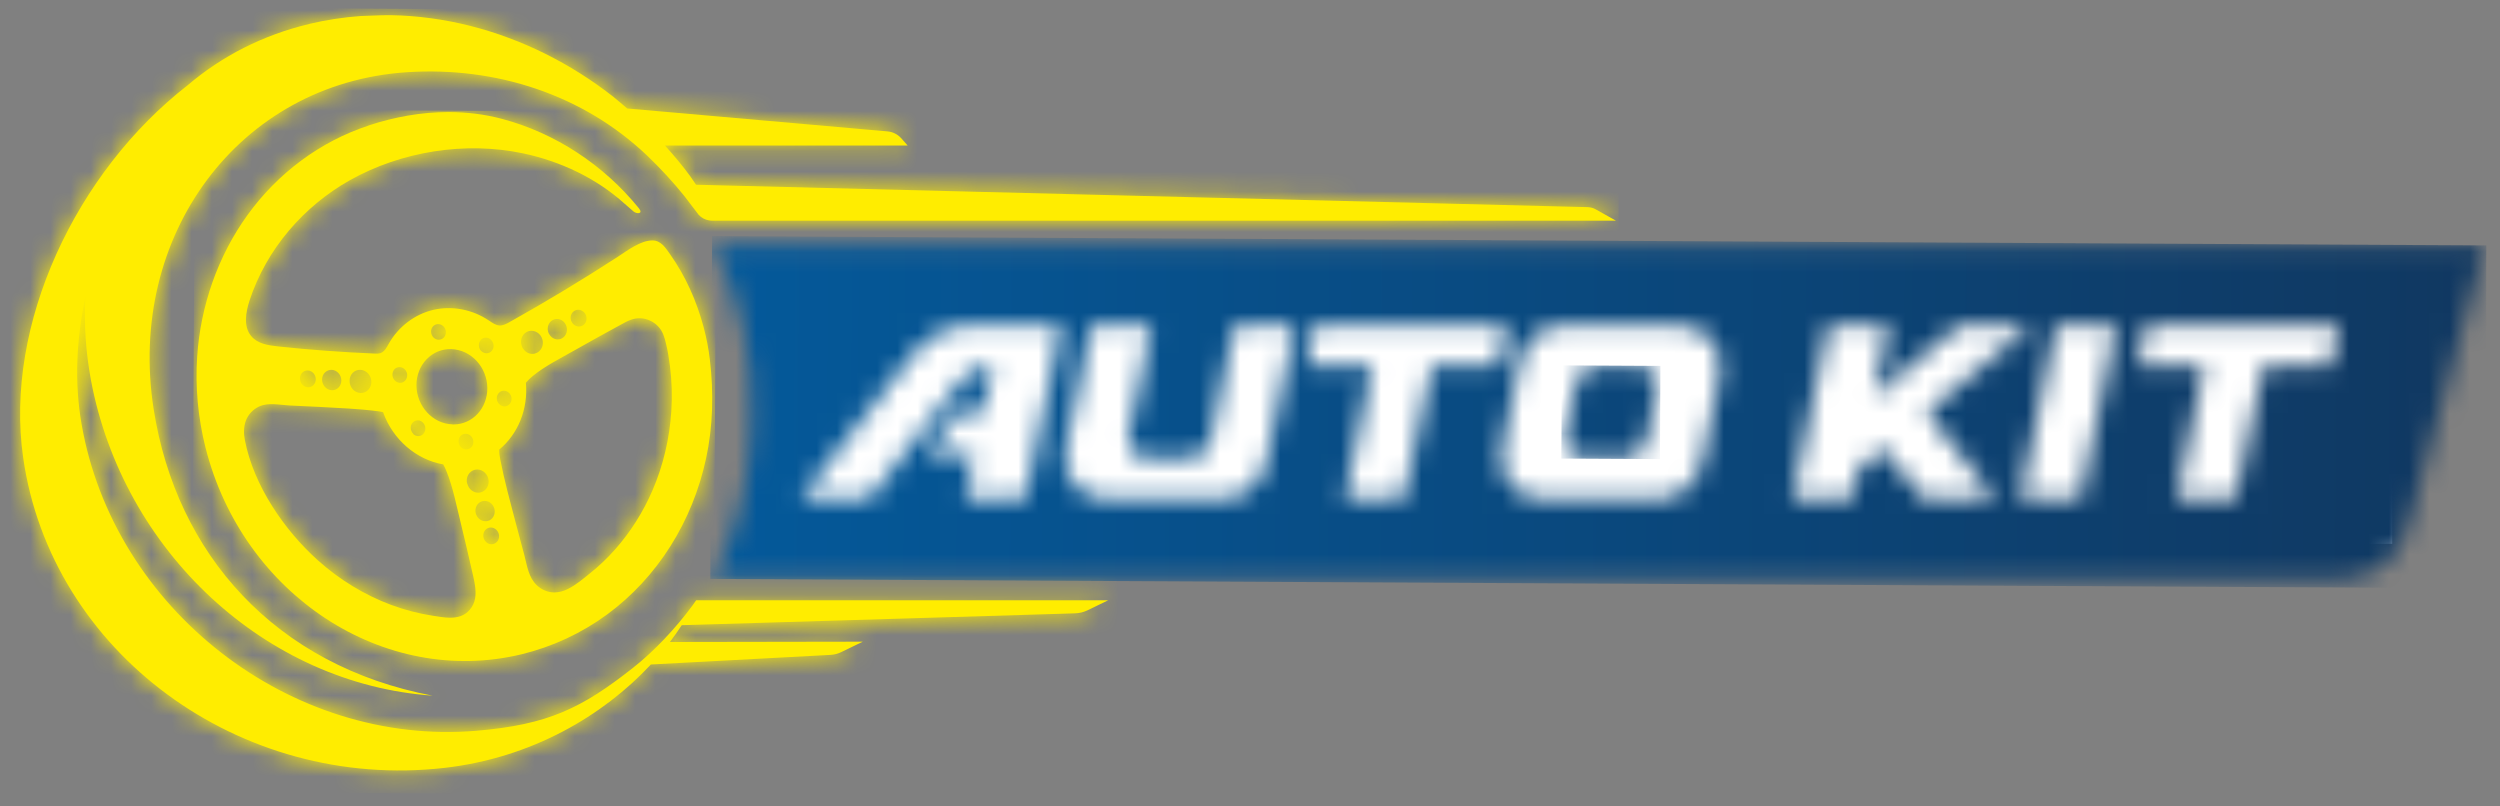
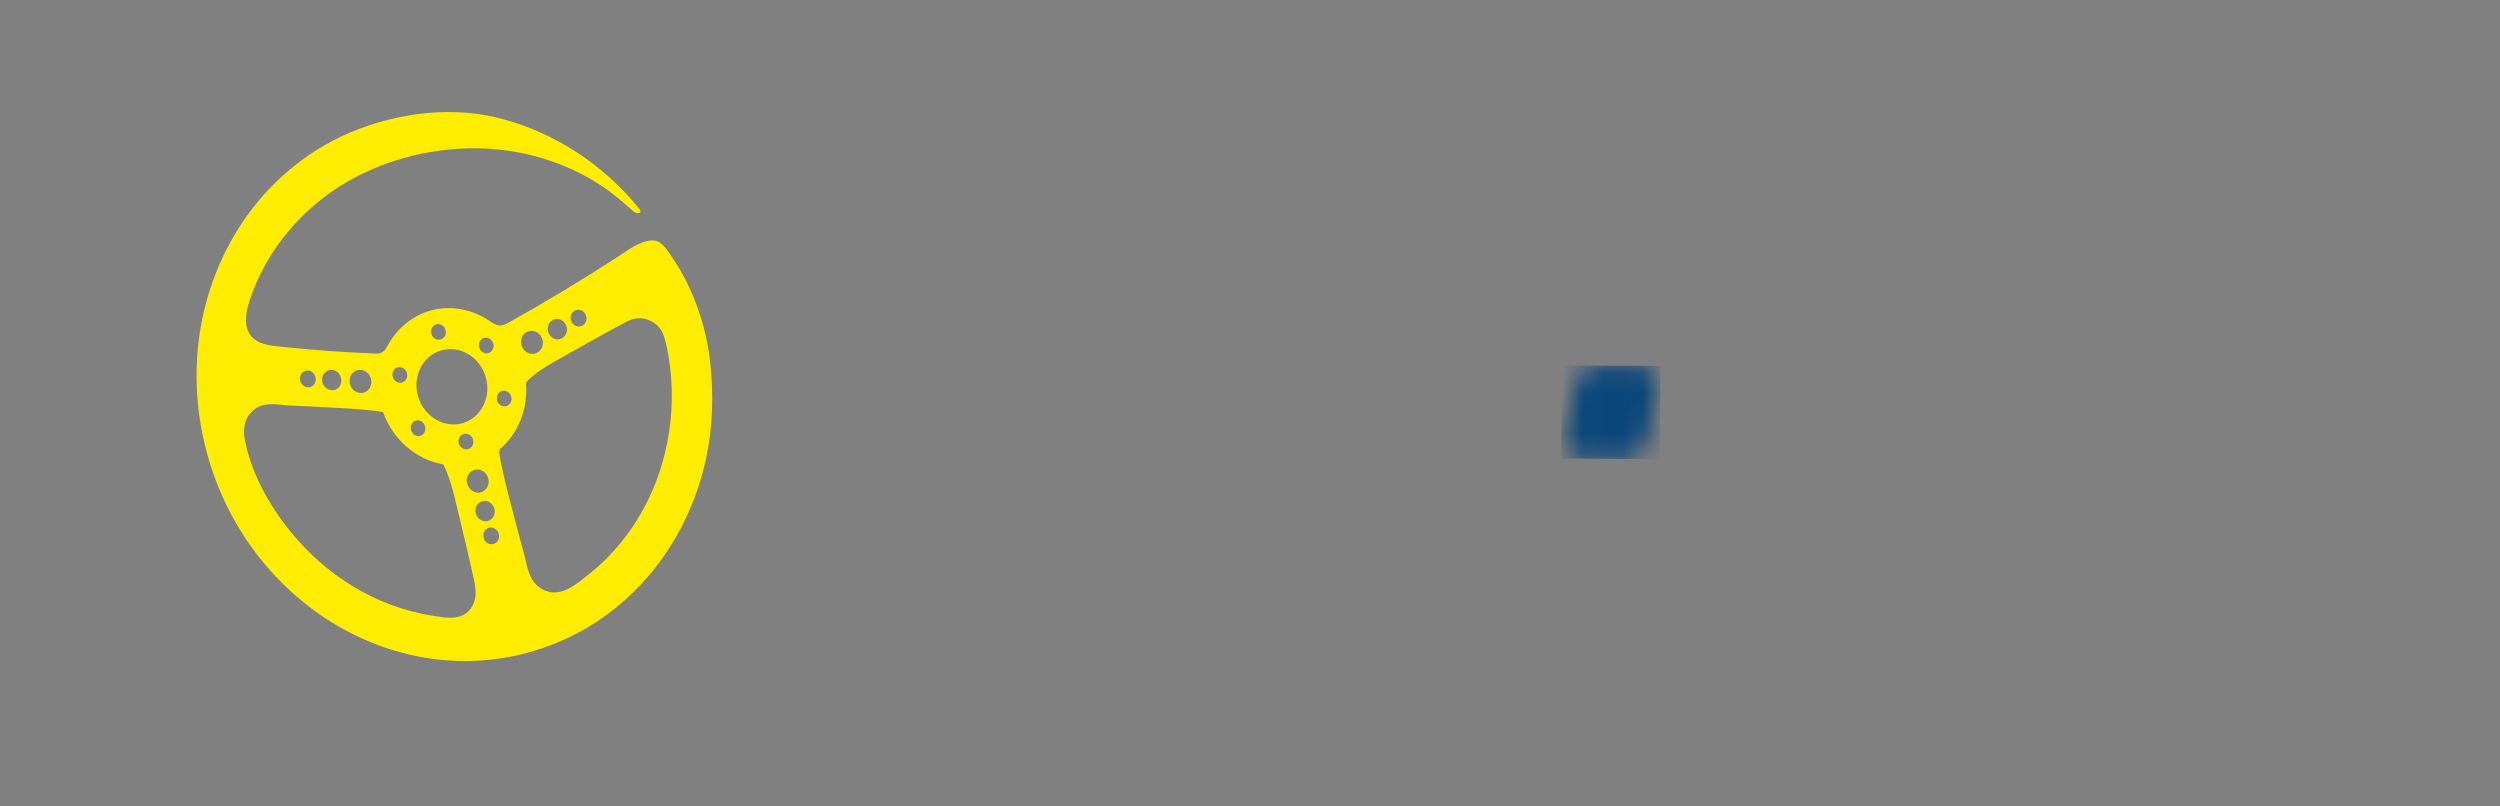
<svg xmlns="http://www.w3.org/2000/svg" width="124" height="40" viewBox="0 0 124 40" fill="none">
  <rect x="0" y="0" width="124" height="40" fill="#808080" stroke="none" />
  <g clip-path="url(#clip0_140_9162)">
-     <path d="M118.653 14.136H38.725V26.975H118.653V14.136Z" fill="white" />
    <mask id="mask0_140_9162" style="mask-type:luminance" maskUnits="userSpaceOnUse" x="77" y="18" width="6" height="5">
      <path d="M81.066 18.145H79.107C78.663 18.145 78.276 18.507 78.187 18.947C78.125 19.109 78.099 19.277 78.067 19.439C78.01 19.775 77.921 20.11 77.858 20.445C77.769 20.812 77.707 21.174 77.623 21.541C77.467 22.201 77.889 22.746 78.574 22.746H80.716C81.16 22.746 81.546 22.384 81.635 21.944C81.693 21.782 81.724 21.619 81.755 21.452C81.818 21.116 81.907 20.781 81.964 20.445C82.053 20.079 82.126 19.717 82.199 19.35C82.335 18.69 81.901 18.145 81.249 18.145H81.071H81.066Z" fill="white" />
    </mask>
    <g mask="url(#mask0_140_9162)">
      <path d="M77.468 18.123L77.444 22.745L82.333 22.771L82.358 18.149L77.468 18.123Z" fill="url(#paint0_linear_140_9162)" />
    </g>
    <mask id="mask1_140_9162" style="mask-type:luminance" maskUnits="userSpaceOnUse" x="35" y="12" width="89" height="17">
      <path d="M45.261 17.621C46.034 16.678 47.042 16.138 48.113 16.138H52.632C52.334 17.579 52.036 19.015 51.739 20.451C51.441 21.886 51.143 23.322 50.845 24.758H47.873C48.019 24.03 48.171 23.301 48.322 22.573L45.971 22.531L47.528 20.445H48.761C48.923 19.68 49.08 18.91 49.236 18.145H49.116C48.583 18.145 48.04 18.412 47.659 18.889C46.107 20.838 44.566 22.803 43.083 24.758H39.697C41.51 22.379 43.38 20 45.256 17.621M57.099 22.746H59.057C59.502 22.746 59.919 22.384 60.008 21.944C60.04 21.782 60.097 21.619 60.128 21.451C60.275 20.781 60.395 20.115 60.546 19.439C60.787 18.339 61.022 17.238 61.231 16.138H64.203C64.025 17.008 63.848 17.878 63.67 18.742C63.373 20.168 63.075 21.598 62.777 23.018C62.568 23.972 61.586 24.758 60.635 24.758H54.931C53.504 24.758 52.575 23.584 52.877 22.154C53.107 21.085 53.322 20.021 53.562 18.952C53.739 18.014 53.948 17.076 54.126 16.138H57.099C56.921 17.076 56.712 18.014 56.534 18.952C56.325 19.817 56.153 20.681 55.97 21.541C55.829 22.206 56.268 22.746 56.921 22.746H57.099ZM65.19 16.138H74.755C74.635 16.809 74.489 17.479 74.338 18.15H71.01C70.566 20.356 70.091 22.557 69.615 24.763H66.705C67.149 22.557 67.625 20.356 68.074 18.15H64.778C64.929 17.479 65.076 16.814 65.196 16.138M74.526 22.154C74.641 21.588 74.761 21.017 74.881 20.445C75.059 19.591 75.236 18.732 75.414 17.872C75.623 16.913 76.542 16.133 77.524 16.133H83.229C84.655 16.133 85.58 17.306 85.277 18.737C85.157 19.303 85.037 19.874 84.921 20.44C84.744 21.3 84.566 22.159 84.389 23.013C84.18 23.967 83.229 24.753 82.278 24.753H76.542C75.116 24.753 74.223 23.579 74.521 22.148M97.203 16.133H100.74C98.985 17.569 97.261 19.004 95.568 20.44C96.67 21.881 97.799 23.317 98.953 24.753H95.417C94.732 23.909 94.048 23.066 93.395 22.222C92.977 22.568 92.564 22.914 92.177 23.259C92.057 23.757 91.969 24.255 91.849 24.748H88.907C89.205 23.312 89.503 21.876 89.801 20.435C90.099 18.999 90.396 17.563 90.694 16.127H93.667C93.426 17.317 93.191 18.506 92.925 19.696C94.351 18.506 95.777 17.317 97.203 16.127M101.1 20.44C101.398 19.004 101.696 17.569 101.993 16.127H104.966C104.668 17.569 104.371 19.004 104.073 20.44C103.775 21.876 103.477 23.312 103.179 24.748H100.207C100.505 23.312 100.803 21.876 101.1 20.44ZM106.445 16.127H116.009C115.889 16.798 115.743 17.469 115.597 18.14H112.269C111.825 20.346 111.35 22.547 110.875 24.753H107.965C108.409 22.547 108.884 20.346 109.333 18.14H106.037C106.189 17.469 106.335 16.803 106.455 16.127M35.34 12.166C36.735 14.807 37.373 17.458 37.279 20.975C37.2 23.862 36.542 26.498 35.32 28.704H116.224C117.702 28.704 118.997 27.666 119.411 26.163L123.245 12.166H35.34Z" fill="white" />
    </mask>
    <g mask="url(#mask1_140_9162)">
-       <path d="M35.32 11.711L35.231 28.715L123.244 29.178L123.333 12.173L35.32 11.711Z" fill="url(#paint1_linear_140_9162)" />
-     </g>
+       </g>
    <path d="M23.984 26.671C23.926 26.445 24.052 26.225 24.261 26.173C24.469 26.126 24.684 26.267 24.741 26.487C24.799 26.713 24.673 26.933 24.464 26.985C24.433 26.991 24.407 26.996 24.381 26.996C24.203 26.996 24.036 26.865 23.984 26.671ZM23.597 25.46C23.529 25.188 23.681 24.915 23.937 24.858C24.193 24.795 24.454 24.968 24.522 25.24C24.59 25.513 24.438 25.785 24.182 25.843C24.146 25.853 24.114 25.853 24.078 25.853C23.858 25.853 23.654 25.691 23.597 25.455M23.169 23.988C23.09 23.679 23.263 23.369 23.555 23.301C23.843 23.233 24.14 23.427 24.219 23.736C24.297 24.046 24.125 24.355 23.837 24.423C23.796 24.433 23.759 24.439 23.722 24.439C23.472 24.439 23.242 24.255 23.179 23.988M22.756 21.986C22.704 21.776 22.819 21.572 23.017 21.525C23.21 21.478 23.414 21.609 23.466 21.818C23.519 22.028 23.404 22.232 23.205 22.279C23.179 22.285 23.153 22.29 23.127 22.29C22.96 22.29 22.803 22.164 22.756 21.986ZM20.504 21.52C20.431 21.451 20.384 21.352 20.374 21.252C20.363 21.148 20.395 21.048 20.457 20.975C20.51 20.912 20.572 20.875 20.64 20.859C20.75 20.833 20.875 20.859 20.969 20.954C21.121 21.101 21.142 21.341 21.011 21.504C20.943 21.588 20.844 21.63 20.745 21.63C20.656 21.63 20.567 21.593 20.494 21.525M21.455 30.538C20.76 30.433 20.071 30.25 19.402 30.004C18.081 29.511 16.832 28.751 15.756 27.782C14.11 26.304 12.58 24.087 12.146 21.829C12.083 21.509 12.083 21.169 12.193 20.87C12.313 20.55 12.559 20.299 12.851 20.163C13.306 19.953 13.849 20.084 14.34 20.11C14.842 20.136 15.343 20.157 15.845 20.183C16.811 20.236 17.783 20.273 18.749 20.398C18.828 20.409 18.916 20.424 19 20.445C19.496 21.829 20.666 22.803 21.983 23.034C22.046 23.144 22.103 23.265 22.155 23.396C22.463 24.166 22.625 25.015 22.824 25.817C23.049 26.739 23.263 27.656 23.472 28.584C23.508 28.741 23.54 28.898 23.561 29.055C23.623 29.485 23.597 29.904 23.294 30.25C23.033 30.554 22.688 30.638 22.328 30.638C22.035 30.638 21.732 30.58 21.45 30.538M24.945 20.147C24.746 20.099 24.61 19.895 24.647 19.686C24.684 19.476 24.872 19.34 25.07 19.387C25.164 19.408 25.248 19.471 25.305 19.555C25.363 19.644 25.384 19.748 25.368 19.848C25.337 20.032 25.19 20.157 25.023 20.157C24.997 20.157 24.971 20.157 24.945 20.147ZM15.27 19.209C15.051 19.198 14.878 19.004 14.878 18.774C14.878 18.543 15.056 18.365 15.27 18.375C15.484 18.386 15.662 18.58 15.662 18.811C15.662 19.036 15.495 19.209 15.286 19.209C15.28 19.209 15.275 19.209 15.265 19.209M17.877 19.492C17.579 19.476 17.334 19.209 17.339 18.889C17.339 18.569 17.584 18.328 17.882 18.344C18.18 18.36 18.42 18.627 18.42 18.942C18.42 19.251 18.19 19.492 17.903 19.492C17.892 19.492 17.887 19.492 17.877 19.492ZM16.451 19.355C16.189 19.34 15.975 19.104 15.975 18.826C15.975 18.549 16.189 18.334 16.456 18.344C16.717 18.355 16.931 18.596 16.931 18.873C16.931 19.146 16.727 19.355 16.477 19.355C16.471 19.355 16.461 19.355 16.456 19.355M19.768 18.978C19.674 18.957 19.59 18.899 19.533 18.811C19.475 18.721 19.454 18.617 19.47 18.517C19.486 18.418 19.538 18.328 19.616 18.271C19.653 18.244 19.695 18.229 19.736 18.218C19.789 18.208 19.841 18.208 19.893 18.218C20.092 18.265 20.228 18.47 20.191 18.68C20.16 18.863 20.013 18.989 19.846 18.989C19.82 18.989 19.794 18.989 19.768 18.978ZM22.437 21.048C21.466 21.017 20.672 20.157 20.656 19.125C20.645 18.093 21.424 17.285 22.39 17.317C23.362 17.348 24.161 18.208 24.172 19.24C24.182 20.252 23.435 21.053 22.49 21.053C22.474 21.053 22.453 21.053 22.437 21.053M23.879 17.422C23.728 17.275 23.707 17.029 23.837 16.872C23.89 16.809 23.952 16.772 24.02 16.756C24.13 16.73 24.255 16.756 24.349 16.851C24.422 16.919 24.469 17.018 24.48 17.118C24.49 17.223 24.459 17.322 24.396 17.396C24.334 17.474 24.245 17.516 24.146 17.521C24.146 17.521 24.135 17.521 24.13 17.521C24.036 17.521 23.952 17.485 23.879 17.416M25.906 17.228C25.765 16.94 25.864 16.599 26.131 16.463C26.392 16.327 26.721 16.447 26.862 16.73C27.003 17.013 26.904 17.359 26.637 17.495C26.564 17.532 26.486 17.553 26.408 17.553C26.204 17.553 26.011 17.432 25.906 17.228ZM21.392 16.547C21.34 16.337 21.455 16.133 21.654 16.085C21.847 16.038 22.051 16.169 22.103 16.379C22.155 16.589 22.04 16.793 21.842 16.84C21.816 16.845 21.79 16.851 21.763 16.851C21.596 16.851 21.44 16.73 21.392 16.547ZM27.223 16.547C27.097 16.295 27.186 15.991 27.421 15.871C27.651 15.75 27.943 15.855 28.064 16.107C28.189 16.358 28.1 16.662 27.87 16.782C27.808 16.819 27.734 16.835 27.667 16.835C27.489 16.835 27.317 16.73 27.228 16.547M26.627 29.029C26.22 28.646 26.146 28.075 26.011 27.551C25.869 27.006 25.723 26.466 25.577 25.922C25.305 24.884 25.018 23.846 24.814 22.793C24.783 22.641 24.762 22.479 24.762 22.3C25.687 21.535 26.204 20.299 26.084 18.983C26.183 18.868 26.298 18.753 26.434 18.643C27.055 18.14 27.802 17.773 28.492 17.38C29.26 16.94 30.038 16.52 30.817 16.091C31.13 15.918 31.423 15.761 31.794 15.787C32.107 15.808 32.41 15.949 32.635 16.18C32.88 16.431 32.958 16.73 33.037 17.06C33.126 17.422 33.183 17.789 33.23 18.161C33.324 18.899 33.345 19.649 33.298 20.393C33.209 21.756 32.896 23.092 32.363 24.323C31.898 25.403 31.266 26.398 30.503 27.258C30.117 27.693 29.699 28.091 29.249 28.447C28.931 28.704 28.565 29.018 28.168 29.212C27.959 29.317 27.74 29.38 27.515 29.385H27.494C27.181 29.385 26.867 29.254 26.627 29.029ZM28.351 15.96C28.246 15.75 28.32 15.504 28.513 15.404C28.706 15.305 28.941 15.394 29.046 15.598C29.15 15.808 29.077 16.054 28.884 16.154C28.831 16.18 28.774 16.196 28.717 16.196C28.57 16.196 28.424 16.107 28.356 15.96M18.279 6.229C15.881 7.015 13.771 8.592 12.271 10.672C10.819 12.685 9.947 15.148 9.78 17.689C9.68 19.193 9.821 20.723 10.192 22.196C12.036 29.511 19.057 34.102 25.875 32.451C27.4 32.079 28.847 31.408 30.117 30.475C31.355 29.564 32.415 28.416 33.251 27.095C34.087 25.775 34.688 24.292 35.022 22.735C35.367 21.132 35.403 19.486 35.21 17.841C35.147 17.306 35.043 16.756 34.897 16.216C34.552 14.928 34.003 13.691 33.23 12.601C33.016 12.297 32.781 11.925 32.363 11.925C31.767 11.925 31.125 12.423 30.649 12.732C28.889 13.874 27.092 14.959 25.264 15.981C25.112 16.065 24.945 16.154 24.767 16.143C24.574 16.128 24.407 16.002 24.24 15.892C23.43 15.347 22.416 15.153 21.497 15.368C20.578 15.582 19.763 16.201 19.287 17.039C19.183 17.228 19.078 17.438 18.88 17.511C18.786 17.542 18.686 17.542 18.587 17.537C16.983 17.469 15.38 17.354 13.776 17.181C13.295 17.128 12.768 17.05 12.454 16.662C12.068 16.19 12.188 15.488 12.376 14.912C13.217 12.344 15.077 10.216 17.365 8.933C19.904 7.512 23.064 6.999 25.948 7.607C27.776 7.995 29.563 8.823 30.989 10.112C31.13 10.237 31.271 10.363 31.417 10.484C31.59 10.63 31.914 10.61 31.694 10.337C29.939 8.168 27.526 6.595 24.908 5.898C24.025 5.663 23.132 5.558 22.239 5.558C20.896 5.558 19.559 5.804 18.279 6.223" fill="#FFED00" />
    <mask id="mask2_140_9162" style="mask-type:luminance" maskUnits="userSpaceOnUse" x="9" y="5" width="27" height="28">
-       <path d="M23.984 26.671C23.926 26.445 24.052 26.225 24.261 26.173C24.469 26.126 24.684 26.267 24.741 26.487C24.799 26.713 24.673 26.933 24.464 26.985C24.433 26.991 24.407 26.996 24.381 26.996C24.203 26.996 24.036 26.865 23.984 26.671ZM23.597 25.46C23.529 25.188 23.681 24.915 23.937 24.858C24.193 24.795 24.454 24.968 24.522 25.24C24.59 25.513 24.438 25.785 24.182 25.843C24.146 25.853 24.114 25.853 24.078 25.853C23.858 25.853 23.654 25.691 23.597 25.455M23.169 23.988C23.09 23.679 23.263 23.369 23.555 23.301C23.843 23.233 24.14 23.427 24.219 23.736C24.297 24.046 24.125 24.355 23.837 24.423C23.796 24.433 23.759 24.439 23.722 24.439C23.472 24.439 23.242 24.255 23.179 23.988M22.756 21.986C22.704 21.776 22.819 21.572 23.017 21.525C23.21 21.478 23.414 21.609 23.466 21.818C23.519 22.028 23.404 22.232 23.205 22.279C23.179 22.285 23.153 22.29 23.127 22.29C22.96 22.29 22.803 22.164 22.756 21.986ZM20.504 21.52C20.431 21.451 20.384 21.352 20.374 21.252C20.363 21.148 20.395 21.048 20.457 20.975C20.51 20.912 20.572 20.875 20.64 20.859C20.75 20.833 20.875 20.859 20.969 20.954C21.121 21.101 21.142 21.341 21.011 21.504C20.943 21.588 20.844 21.63 20.745 21.63C20.656 21.63 20.567 21.593 20.494 21.525M21.455 30.538C20.76 30.433 20.071 30.25 19.402 30.004C18.081 29.511 16.832 28.751 15.756 27.782C14.11 26.304 12.58 24.087 12.146 21.829C12.083 21.509 12.083 21.169 12.193 20.87C12.313 20.55 12.559 20.299 12.851 20.163C13.306 19.953 13.849 20.084 14.34 20.11C14.842 20.136 15.343 20.157 15.845 20.183C16.811 20.236 17.783 20.273 18.749 20.398C18.828 20.409 18.916 20.424 19 20.445C19.496 21.829 20.666 22.803 21.983 23.034C22.046 23.144 22.103 23.265 22.155 23.396C22.463 24.166 22.625 25.015 22.824 25.817C23.049 26.739 23.263 27.656 23.472 28.584C23.508 28.741 23.54 28.898 23.561 29.055C23.623 29.485 23.597 29.904 23.294 30.25C23.033 30.554 22.688 30.638 22.328 30.638C22.035 30.638 21.732 30.58 21.45 30.538M24.945 20.147C24.746 20.099 24.61 19.895 24.647 19.686C24.684 19.476 24.872 19.34 25.07 19.387C25.164 19.408 25.248 19.471 25.305 19.555C25.363 19.644 25.384 19.748 25.368 19.848C25.337 20.032 25.19 20.157 25.023 20.157C24.997 20.157 24.971 20.157 24.945 20.147ZM15.27 19.209C15.051 19.198 14.878 19.004 14.878 18.774C14.878 18.543 15.056 18.365 15.27 18.375C15.484 18.386 15.662 18.58 15.662 18.811C15.662 19.036 15.495 19.209 15.286 19.209C15.28 19.209 15.275 19.209 15.265 19.209M17.877 19.492C17.579 19.476 17.334 19.209 17.339 18.889C17.339 18.569 17.584 18.328 17.882 18.344C18.18 18.36 18.42 18.627 18.42 18.942C18.42 19.251 18.19 19.492 17.903 19.492C17.892 19.492 17.887 19.492 17.877 19.492ZM16.451 19.355C16.189 19.34 15.975 19.104 15.975 18.826C15.975 18.549 16.189 18.334 16.456 18.344C16.717 18.355 16.931 18.596 16.931 18.873C16.931 19.146 16.727 19.355 16.477 19.355C16.471 19.355 16.461 19.355 16.456 19.355M19.768 18.978C19.674 18.957 19.59 18.899 19.533 18.811C19.475 18.721 19.454 18.617 19.47 18.517C19.486 18.418 19.538 18.328 19.616 18.271C19.653 18.244 19.695 18.229 19.736 18.218C19.789 18.208 19.841 18.208 19.893 18.218C20.092 18.265 20.228 18.47 20.191 18.68C20.16 18.863 20.013 18.989 19.846 18.989C19.82 18.989 19.794 18.989 19.768 18.978ZM22.437 21.048C21.466 21.017 20.672 20.157 20.656 19.125C20.645 18.093 21.424 17.285 22.39 17.317C23.362 17.348 24.161 18.208 24.172 19.24C24.182 20.252 23.435 21.053 22.49 21.053C22.474 21.053 22.453 21.053 22.437 21.053M23.879 17.422C23.728 17.275 23.707 17.029 23.837 16.872C23.89 16.809 23.952 16.772 24.02 16.756C24.13 16.73 24.255 16.756 24.349 16.851C24.422 16.919 24.469 17.018 24.48 17.118C24.49 17.223 24.459 17.322 24.396 17.396C24.334 17.474 24.245 17.516 24.146 17.521C24.146 17.521 24.135 17.521 24.13 17.521C24.036 17.521 23.952 17.485 23.879 17.416M25.906 17.228C25.765 16.94 25.864 16.599 26.131 16.463C26.392 16.327 26.721 16.447 26.862 16.73C27.003 17.013 26.904 17.359 26.637 17.495C26.564 17.532 26.486 17.553 26.408 17.553C26.204 17.553 26.011 17.432 25.906 17.228ZM21.392 16.547C21.34 16.337 21.455 16.133 21.654 16.085C21.847 16.038 22.051 16.169 22.103 16.379C22.155 16.589 22.04 16.793 21.842 16.84C21.816 16.845 21.79 16.851 21.763 16.851C21.596 16.851 21.44 16.73 21.392 16.547ZM27.223 16.547C27.097 16.295 27.186 15.991 27.421 15.871C27.651 15.75 27.943 15.855 28.064 16.107C28.189 16.358 28.1 16.662 27.87 16.782C27.808 16.819 27.734 16.835 27.667 16.835C27.489 16.835 27.317 16.73 27.228 16.547M26.627 29.029C26.22 28.646 26.146 28.075 26.011 27.551C25.869 27.006 25.723 26.466 25.577 25.922C25.305 24.884 25.018 23.846 24.814 22.793C24.783 22.641 24.762 22.479 24.762 22.3C25.687 21.535 26.204 20.299 26.084 18.983C26.183 18.868 26.298 18.753 26.434 18.643C27.055 18.14 27.802 17.773 28.492 17.38C29.26 16.94 30.038 16.52 30.817 16.091C31.13 15.918 31.423 15.761 31.794 15.787C32.107 15.808 32.41 15.949 32.635 16.18C32.88 16.431 32.958 16.73 33.037 17.06C33.126 17.422 33.183 17.789 33.23 18.161C33.324 18.899 33.345 19.649 33.298 20.393C33.209 21.756 32.896 23.092 32.363 24.323C31.898 25.403 31.266 26.398 30.503 27.258C30.117 27.693 29.699 28.091 29.249 28.447C28.931 28.704 28.565 29.018 28.168 29.212C27.959 29.317 27.74 29.38 27.515 29.385H27.494C27.181 29.385 26.867 29.254 26.627 29.029ZM28.351 15.96C28.246 15.75 28.32 15.504 28.513 15.404C28.706 15.305 28.941 15.394 29.046 15.598C29.15 15.808 29.077 16.054 28.884 16.154C28.831 16.18 28.774 16.196 28.717 16.196C28.57 16.196 28.424 16.107 28.356 15.96M18.279 6.229C15.881 7.015 13.771 8.592 12.271 10.672C10.819 12.685 9.947 15.148 9.78 17.689C9.68 19.193 9.821 20.723 10.192 22.196C12.036 29.511 19.057 34.102 25.875 32.451C27.4 32.079 28.847 31.408 30.117 30.475C31.355 29.564 32.415 28.416 33.251 27.095C34.087 25.775 34.688 24.292 35.022 22.735C35.367 21.132 35.403 19.486 35.21 17.841C35.147 17.306 35.043 16.756 34.897 16.216C34.552 14.928 34.003 13.691 33.23 12.601C33.016 12.297 32.781 11.925 32.363 11.925C31.767 11.925 31.125 12.423 30.649 12.732C28.889 13.874 27.092 14.959 25.264 15.981C25.112 16.065 24.945 16.154 24.767 16.143C24.574 16.128 24.407 16.002 24.24 15.892C23.43 15.347 22.416 15.153 21.497 15.368C20.578 15.582 19.763 16.201 19.287 17.039C19.183 17.228 19.078 17.438 18.88 17.511C18.786 17.542 18.686 17.542 18.587 17.537C16.983 17.469 15.38 17.354 13.776 17.181C13.295 17.128 12.768 17.05 12.454 16.662C12.068 16.19 12.188 15.488 12.376 14.912C13.217 12.344 15.077 10.216 17.365 8.933C19.904 7.512 23.064 6.999 25.948 7.607C27.776 7.995 29.563 8.823 30.989 10.112C31.13 10.237 31.271 10.363 31.417 10.484C31.59 10.63 31.914 10.61 31.694 10.337C29.939 8.168 27.526 6.595 24.908 5.898C24.025 5.663 23.132 5.558 22.239 5.558C20.896 5.558 19.559 5.804 18.279 6.223" fill="white" />
-     </mask>
+       </mask>
    <g mask="url(#mask2_140_9162)">
      <path d="M9.669 5.425L9.52 34.099L35.394 34.235L35.543 5.561L9.669 5.425Z" fill="#FFED00" />
    </g>
-     <path d="M17.902 0.794C17.03 0.857 16.184 0.988 15.379 1.177C15.369 1.177 15.353 1.182 15.343 1.188C13.034 1.738 10.991 2.791 9.309 4.227C3.771 8.529 0.203 16.091 1.149 22.699C2.528 32.351 11.879 39.242 22.029 38.089C26.365 37.597 29.918 35.501 32.284 32.959L41.201 32.482C41.384 32.472 41.562 32.425 41.724 32.346L42.795 31.827L33.23 31.843C33.438 31.565 33.632 31.288 33.815 31.01L53.311 30.423C53.53 30.418 53.744 30.365 53.943 30.271L54.967 29.773H34.588H34.53L34.342 30.04C33.512 31.162 32.462 32.288 31.375 33.142C28.862 35.118 27.191 35.946 23.638 36.245C14.408 37.031 5.631 30.213 4.043 21.017C3.688 18.978 3.787 16.835 4.236 14.733C4.163 16.059 4.247 17.432 4.508 18.837C6.101 27.357 13.185 33.929 21.455 34.505C13.666 33.022 8.745 27.494 7.622 20.294C6.274 11.71 11.842 4.127 20.185 3.582C24.605 3.294 28.909 4.693 32.086 7.706C32.765 8.356 33.376 9.022 33.924 9.698L34.656 10.657C34.791 10.803 34.969 10.898 35.162 10.929C35.209 10.934 35.256 10.945 35.303 10.945H80.151L79.149 10.384C79.029 10.316 78.887 10.279 78.746 10.274L34.525 9.163C34.426 9.027 34.337 8.885 34.238 8.744C33.851 8.215 33.428 7.712 32.984 7.219H45.02L44.707 6.863C44.529 6.664 44.283 6.538 44.017 6.517L31.109 5.38C30.879 5.186 30.654 4.987 30.419 4.798C29.897 4.389 29.348 4.002 28.784 3.645C28.225 3.289 27.64 2.964 27.044 2.665C26.454 2.372 25.843 2.105 25.216 1.874C24.599 1.643 23.962 1.444 23.32 1.282C22.677 1.119 22.029 0.994 21.371 0.905C20.713 0.815 20.049 0.763 19.381 0.753C19.334 0.753 19.292 0.753 19.245 0.753C18.801 0.753 18.367 0.784 17.923 0.794" fill="#FFED00" />
    <mask id="mask3_140_9162" style="mask-type:luminance" maskUnits="userSpaceOnUse" x="0" y="0" width="81" height="39">
-       <path d="M17.902 0.794C17.03 0.857 16.184 0.988 15.379 1.177C15.369 1.177 15.353 1.182 15.343 1.188C13.034 1.738 10.991 2.791 9.309 4.227C3.771 8.529 0.203 16.091 1.149 22.699C2.528 32.351 11.879 39.242 22.029 38.089C26.365 37.597 29.918 35.501 32.284 32.959L41.201 32.482C41.384 32.472 41.562 32.425 41.724 32.346L42.795 31.827L33.23 31.843C33.438 31.565 33.632 31.288 33.815 31.01L53.311 30.423C53.53 30.418 53.744 30.365 53.943 30.271L54.967 29.773H34.588H34.53L34.342 30.04C33.512 31.162 32.462 32.288 31.375 33.142C28.862 35.118 27.191 35.946 23.638 36.245C14.408 37.031 5.631 30.213 4.043 21.017C3.688 18.978 3.787 16.835 4.236 14.733C4.163 16.059 4.247 17.432 4.508 18.837C6.101 27.357 13.185 33.929 21.455 34.505C13.666 33.022 8.745 27.494 7.622 20.294C6.274 11.71 11.842 4.127 20.185 3.582C24.605 3.294 28.909 4.693 32.086 7.706C32.765 8.356 33.376 9.022 33.924 9.698L34.656 10.657C34.791 10.803 34.969 10.898 35.162 10.929C35.209 10.934 35.256 10.945 35.303 10.945H80.151L79.149 10.384C79.029 10.316 78.887 10.279 78.746 10.274L34.525 9.163C34.426 9.027 34.337 8.885 34.238 8.744C33.851 8.215 33.428 7.712 32.984 7.219H45.02L44.707 6.863C44.529 6.664 44.283 6.538 44.017 6.517L31.109 5.38C30.879 5.186 30.654 4.987 30.419 4.798C29.897 4.389 29.348 4.002 28.784 3.645C28.225 3.289 27.64 2.964 27.044 2.665C26.454 2.372 25.843 2.105 25.216 1.874C24.599 1.643 23.962 1.444 23.32 1.282C22.677 1.119 22.029 0.994 21.371 0.905C20.713 0.815 20.049 0.763 19.381 0.753C19.334 0.753 19.292 0.753 19.245 0.753C18.801 0.753 18.367 0.784 17.923 0.794" fill="white" />
-     </mask>
+       </mask>
    <g mask="url(#mask3_140_9162)">
      <path d="M0.197 0.337L-0.006 39.245L80.135 39.666L80.337 0.758L0.197 0.337Z" fill="#FFED00" />
    </g>
  </g>
  <defs>
    <linearGradient id="paint0_linear_140_9162" x1="2.828" y1="22.802" x2="153.883" y2="23.591" gradientUnits="userSpaceOnUse">
      <stop stop-color="#0064AD" />
      <stop offset="1" stop-color="#152A49" />
    </linearGradient>
    <linearGradient id="paint1_linear_140_9162" x1="6.692" y1="20.599" x2="159.273" y2="21.395" gradientUnits="userSpaceOnUse">
      <stop stop-color="#0064AD" />
      <stop offset="1" stop-color="#152A49" />
    </linearGradient>
    <clipPath id="clip0_140_9162">
      <rect width="123.333" height="40" fill="white" />
    </clipPath>
  </defs>
</svg>